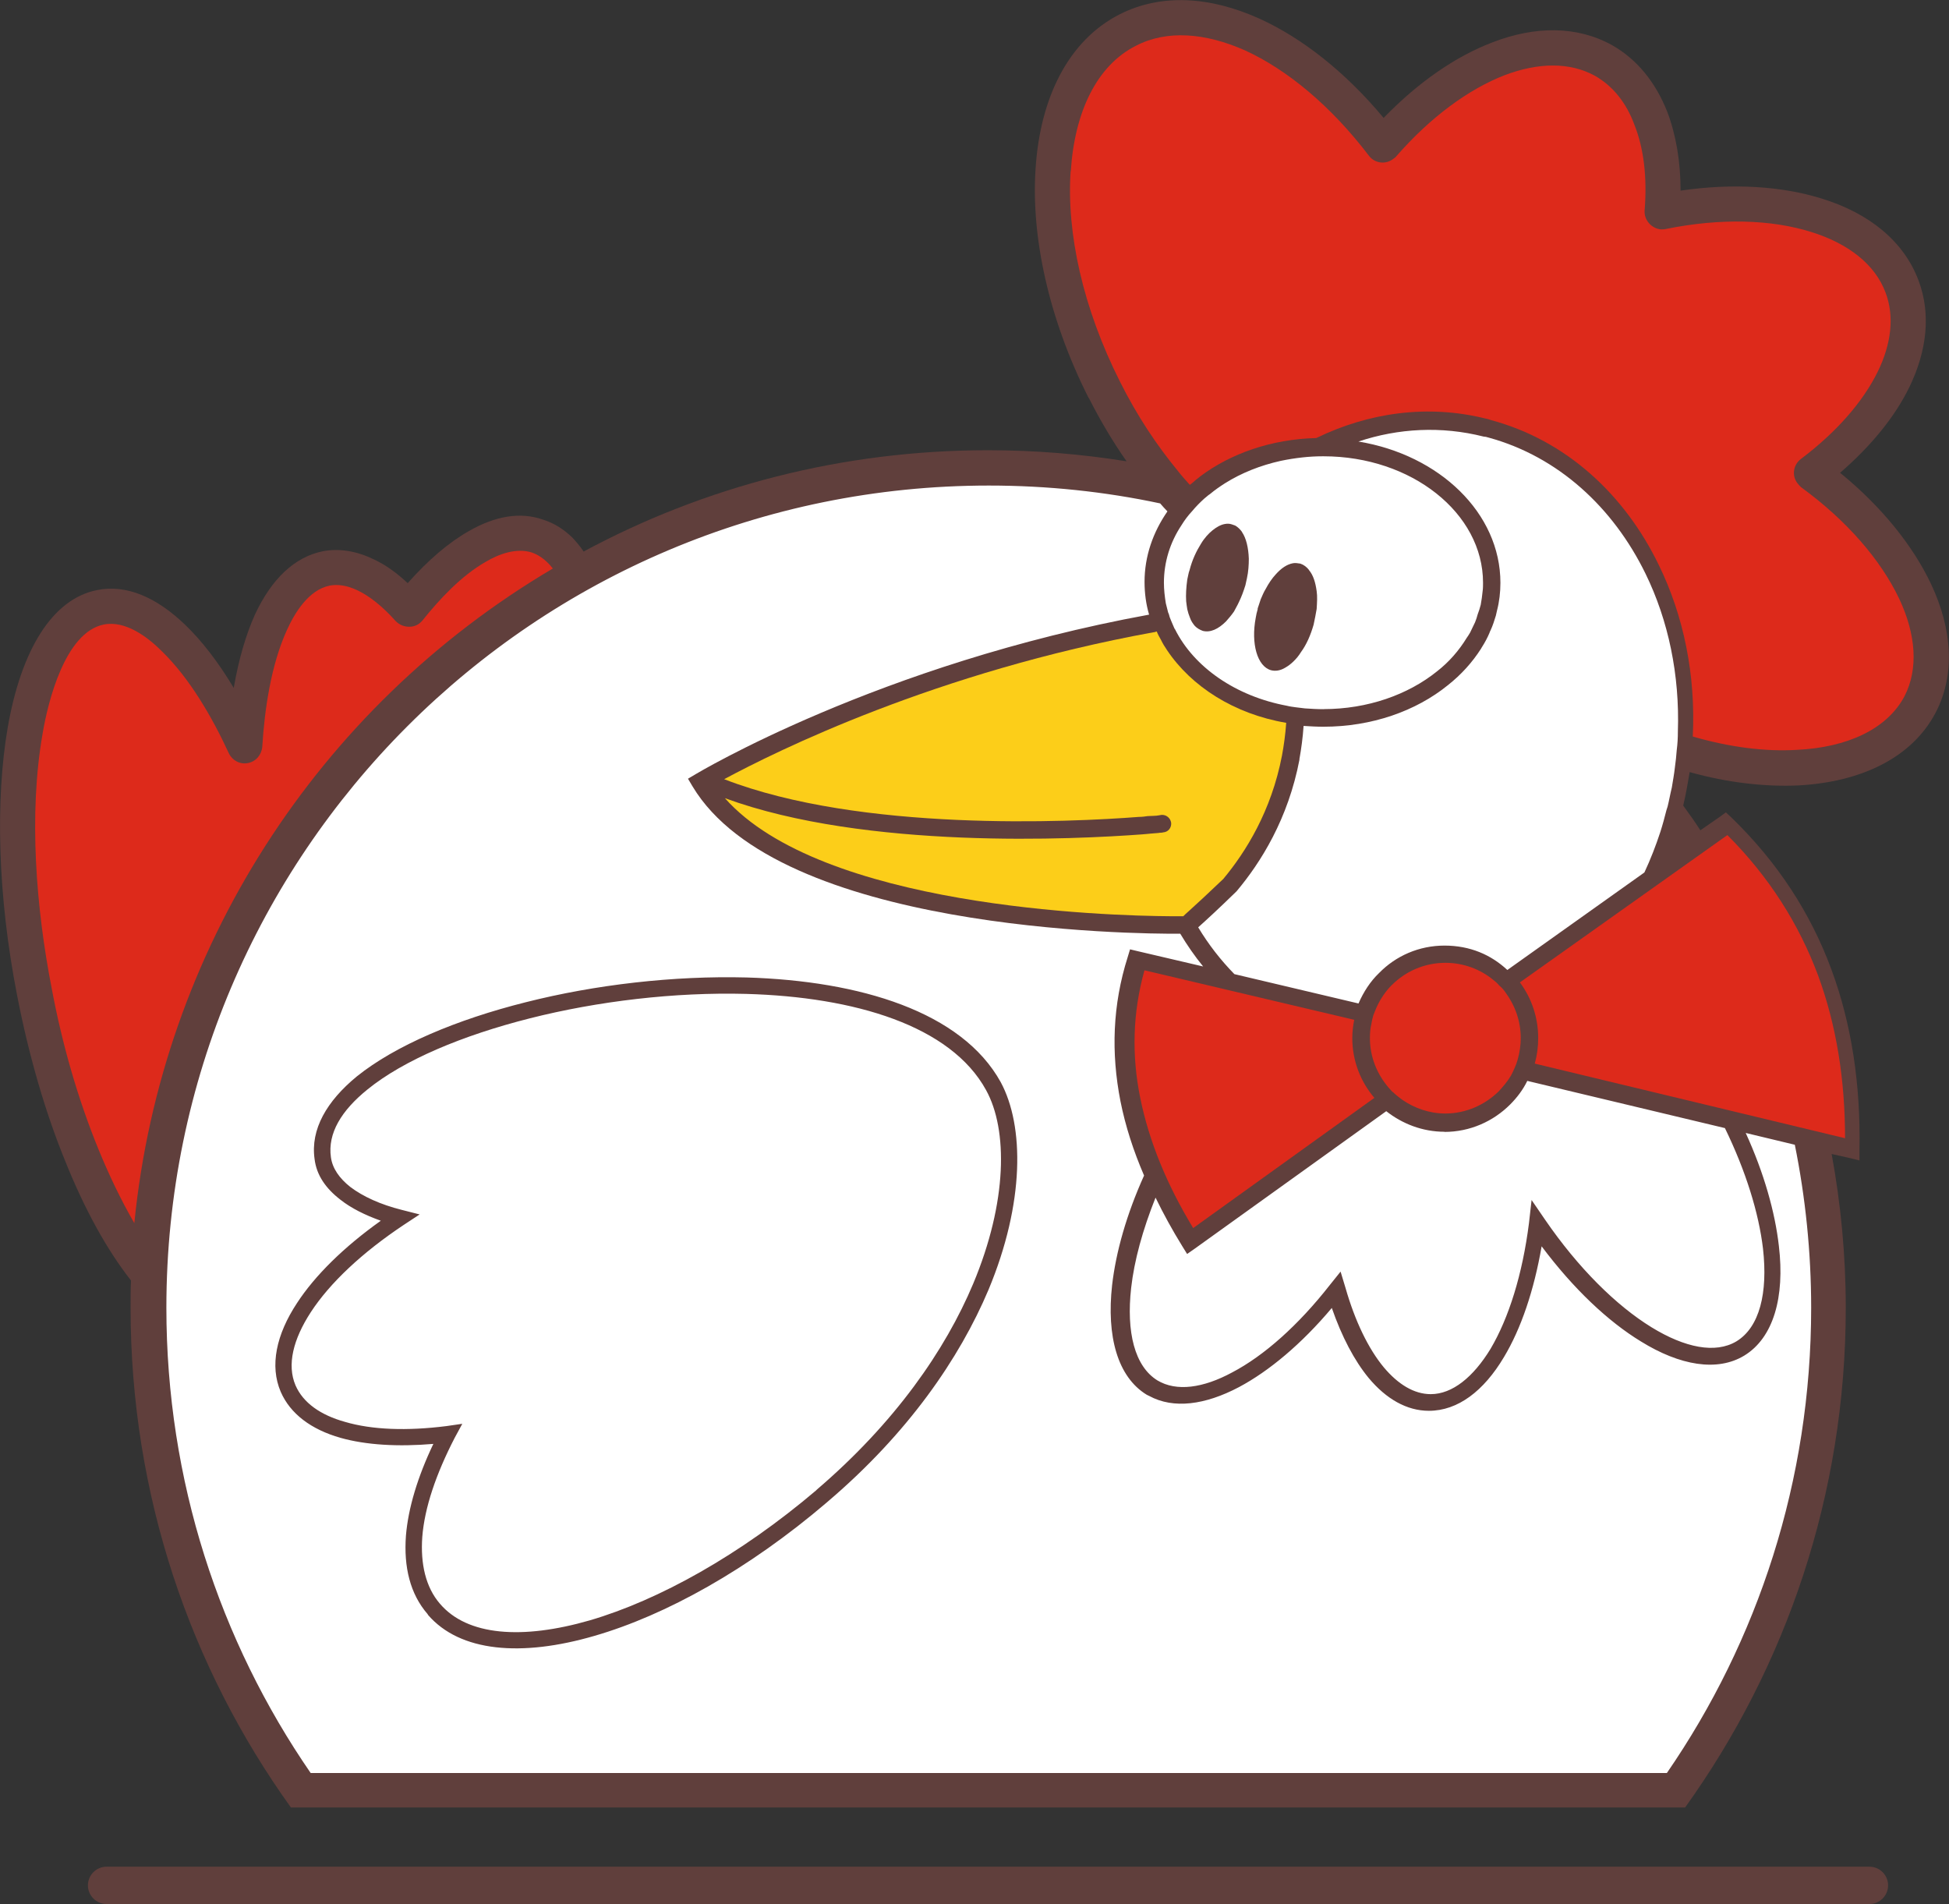
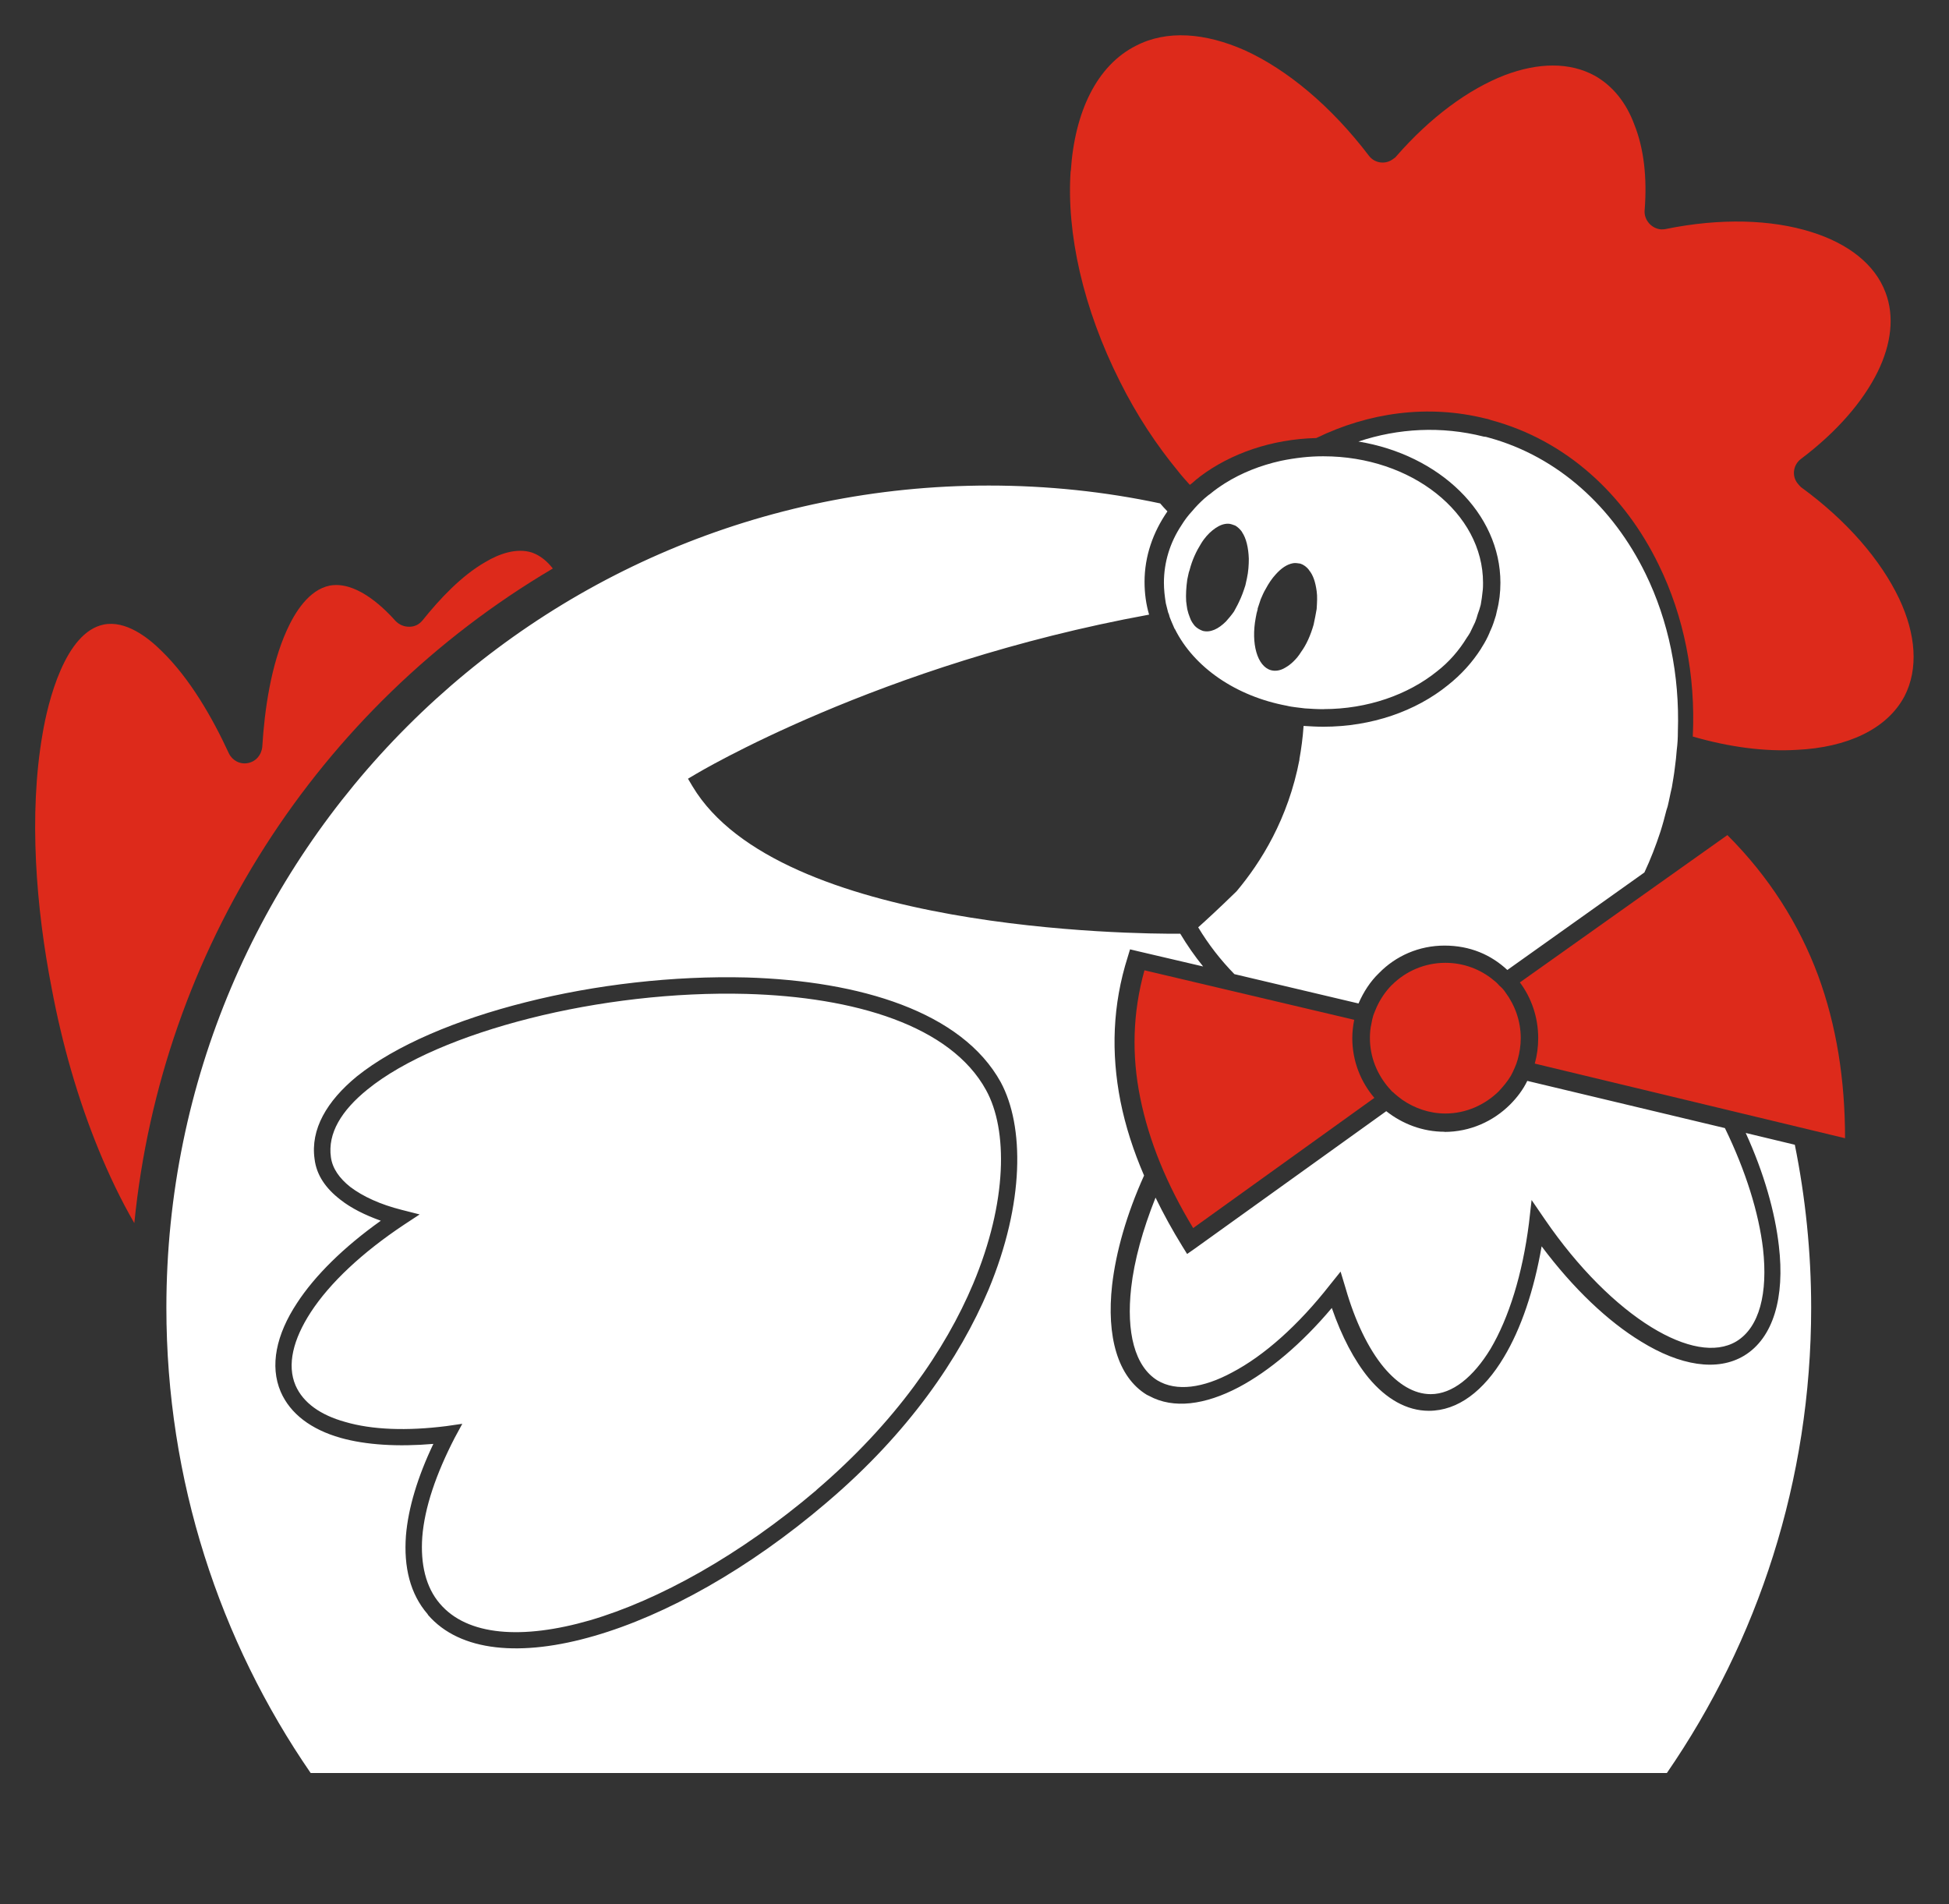
<svg xmlns="http://www.w3.org/2000/svg" id="_Слой_2" data-name="Слой 2" viewBox="0 0 244.48 238.81">
  <rect x="0" y="0" width="244.48" height="238.81" fill="#333333" stroke="none" />
  <defs>
    <style> .cls-1 { fill: #dd2a1b; } .cls-1, .cls-2, .cls-3, .cls-4 { fill-rule: evenodd; } .cls-2 { fill: #603f3c; } .cls-3 { fill: #fff; } .cls-4 { fill: #fcce19; } </style>
  </defs>
  <g id="_Слой_1-2" data-name="Слой 1">
    <g id="_ЛОГО_ЧХ_белый" data-name="ЛОГО ЧХ белый">
-       <path class="cls-2" d="M73.22,69.17c15.09-8.12,32.38-12.7,50.72-12.7,5.92,0,11.7.48,17.38,1.39-1.72-2.44-3.3-5.11-4.73-7.93h0l-.05-.05c-5.01-9.93-7.21-20.2-6.64-28.7.57-8.98,4.16-16.14,10.56-19.39,5.21-2.63,11.32-2.24,17.48.53,5.4,2.44,10.84,6.73,15.62,12.47,4.3-4.44,8.98-7.69,13.61-9.46,5.4-2.1,10.65-2.1,15.04.33,3.2,1.81,5.49,4.73,6.93,8.36,1.1,2.91,1.67,6.26,1.67,9.89,6.54-.96,12.7-.57,17.72,1,5.87,1.81,10.27,5.3,12.13,10.27,1.58,4.2,1.05,8.84-1.15,13.37-1.81,3.73-4.82,7.4-8.69,10.75,5.21,4.25,9.12,9.12,11.41,13.95,2.67,5.68,3.06,11.37.57,16.14-2.96,5.64-9.31,8.69-17.19,9.12-4.2.19-8.88-.33-13.66-1.67-.24,1.43-.48,2.82-.81,4.2.76,1.05,1.48,2.05,2.15,3.1l2.48-1.72.72-.53.67.62c5.87,5.68,9.98,12.08,12.56,19.06,2.58,6.97,3.68,14.57,3.53,22.59v1.39l-1.34-.33-2.15-.48c1.15,6.26,1.77,12.7,1.77,19.3,0,23.4-7.5,45.04-20.15,62.66H36.49c-12.66-17.62-20.11-39.26-20.11-62.66,0-1.15,0-2.29.05-3.44-3.01-3.82-5.83-8.93-8.26-15-2.48-6.07-4.54-13.13-6.02-20.73-2.48-12.7-2.72-24.6-1.19-33.58,1.67-9.65,5.54-16.19,11.27-17.29,3.63-.72,7.4.91,10.98,4.35,2.1,2.01,4.16,4.68,6.11,7.93.62-3.58,1.53-6.69,2.67-9.22,2.05-4.39,4.92-7.21,8.55-7.93,2.1-.38,4.25,0,6.4,1.05,1.43.67,2.82,1.67,4.2,2.96,2.58-2.91,5.16-5.11,7.69-6.54,3.25-1.86,6.4-2.44,9.27-1.43,1.39.43,2.58,1.19,3.68,2.24.48.53,1,1.1,1.43,1.77h0ZM13.37,234.13h221.13c1.29,0,2.34,1.05,2.34,2.34s-1.05,2.34-2.34,2.34H13.37c-1.29,0-2.34-1.05-2.34-2.34s1.05-2.34,2.34-2.34h0Z" />
-       <path class="cls-3" d="M51.1,91.09c-18.67,18.67-30.23,44.46-30.23,72.93,0,21.68,6.69,41.79,18.1,58.36h170.12c11.41-16.57,18.1-36.68,18.1-58.36,0-6.97-.72-13.85-2.05-20.44l-6.16-1.48c2.29,5.01,3.68,9.93,4.16,14.18.76,6.4-.67,11.51-4.35,13.75-3.39,2.05-8.07,1.24-12.94-1.77-4.16-2.53-8.5-6.64-12.47-11.94-.96,5.54-2.58,10.32-4.73,13.9-2.53,4.25-5.78,6.73-9.41,6.73-2.77,0-5.35-1.48-7.55-4.11-1.81-2.2-3.39-5.21-4.63-8.79-3.77,4.49-7.88,7.93-11.65,9.93-4.25,2.24-8.21,2.77-11.27,1.1h0l-.29-.14c-3.68-2.24-5.06-7.36-4.35-13.75.48-4.16,1.81-8.88,4.01-13.75-1.34-3.1-2.34-6.21-2.96-9.31-1.19-6.07-1-12.08.91-18.1l.29-.96,1,.24,8.17,1.91c-1.05-1.29-2.01-2.67-2.87-4.11-5.92.05-50.34-.38-61.18-18.48l-.57-.96.96-.57c.1-.05,22.92-13.8,56.88-20.01-.38-1.29-.57-2.67-.57-4.11,0-3.2,1.05-6.21,2.87-8.84-.33-.33-.62-.67-.91-1-6.93-1.48-14.14-2.24-21.49-2.24-28.47,0-54.26,11.51-72.93,30.18h0ZM181.2,141.95c-2.77,0-5.3-1-7.31-2.58l-24.02,17.24-.96.67-.62-1c-1.24-2.01-2.34-4.01-3.34-6.07-1.62,4.06-2.67,7.88-3.06,11.32-.62,5.54.43,9.84,3.3,11.61h0c2.39,1.43,5.73.96,9.36-1,4.01-2.1,8.31-5.92,12.27-10.98l1.34-1.67.62,2.05c1.19,4.16,2.87,7.64,4.82,9.98,1.77,2.1,3.77,3.34,5.87,3.34,2.72,0,5.35-2.15,7.5-5.68,2.29-3.87,4.01-9.36,4.82-15.76l.33-2.91,1.67,2.44c4.16,6.07,8.93,10.79,13.37,13.52,4.2,2.58,8.02,3.34,10.65,1.77,2.91-1.77,3.96-6.07,3.34-11.61-.53-4.49-2.15-9.74-4.78-15.14l-24.79-5.92c-.53,1.1-1.29,2.1-2.15,2.96-2.1,2.1-5.01,3.44-8.26,3.44h0ZM166.02,88.94c5.54,0,10.6-1.81,14.23-4.73,1.53-1.19,2.77-2.63,3.73-4.2.14-.19.29-.43.43-.67.19-.43.43-.86.62-1.29.14-.33.24-.67.33-1,.14-.38.29-.81.38-1.19.1-.57.19-1.15.24-1.72.05-.33.05-.72.05-1.05,0-8.74-8.98-15.86-20.01-15.86h-.1c-.86,0-1.72.05-2.53.14-.91.1-1.81.24-2.72.43-2.58.57-4.97,1.53-7.02,2.82-.67.43-1.29.86-1.86,1.34-.14.1-.29.19-.43.33-.1.1-.19.14-.29.24-.53.48-1.05,1-1.53,1.58-.53.57-.96,1.15-1.34,1.77-1.43,2.15-2.2,4.63-2.2,7.21,0,.86.1,1.72.24,2.58.1.38.19.76.29,1.15.1.19.14.38.19.57.05.14.14.33.19.48.14.33.29.67.43,1,0,0,.05,0,.05.05,2.39,4.78,7.64,8.41,14.04,9.6.38.1.76.14,1.1.19.38.05.76.1,1.15.14.76.05,1.53.1,2.34.1h0ZM164.2,71.51c.53.62.81,1.53.96,2.63.1.67.05,1.43,0,2.24-.1.62-.24,1.29-.38,1.96-.38,1.34-.91,2.53-1.58,3.44-.29.48-.62.86-.96,1.19s-.67.57-1,.76c-.62.38-1.24.48-1.81.33-1.72-.48-2.53-3.34-1.91-6.59.05-.33.14-.72.24-1.05v-.1c.14-.38.24-.76.38-1.15.19-.43.38-.91.62-1.29.38-.72.81-1.34,1.24-1.81.72-.81,1.43-1.29,2.2-1.43.29-.05.57,0,.91.05.43.14.81.43,1.1.81h0ZM155.79,66.73c.53.76.81,1.96.86,3.34,0,.76-.05,1.62-.24,2.48-.05.29-.14.57-.19.86-.24.76-.48,1.43-.81,2.1-.19.43-.43.81-.62,1.19-.33.48-.67.86-1,1.24-.96.96-1.96,1.43-2.91,1.19-.38-.14-.72-.33-1-.62-.24-.29-.48-.62-.62-1.05-.14-.33-.24-.67-.33-1.05-.05-.33-.1-.62-.14-1-.05-.81,0-1.72.14-2.72.1-.38.14-.81.29-1.19.33-1.29.86-2.39,1.43-3.3.43-.72.96-1.29,1.43-1.67.53-.43,1.05-.72,1.58-.81.29-.05.57-.05.86.05.05,0,.1.05.14.05.1.05.19.05.29.1.33.19.62.48.86.81h0ZM163.01,95.24c-1.43,7.5-4.87,12.94-7.88,16.53l-.1.1c-2.1,2.05-3.82,3.63-4.73,4.44,1.29,2.15,2.82,4.11,4.54,5.87l15.57,3.68c.62-1.43,1.48-2.77,2.58-3.82,2.1-2.15,5.01-3.44,8.21-3.44s5.83,1.15,7.88,3.06l17.19-12.23c.76-1.62,1.43-3.34,2.01-5.11.29-.91.53-1.81.76-2.72.05-.14.1-.29.14-.43.19-.76.33-1.58.53-2.39.14-.86.29-1.67.38-2.48.1-.76.19-1.48.24-2.24.1-.76.14-1.53.14-2.29.24-7.12-1.19-13.95-4.06-19.82-4.06-8.31-10.94-14.66-19.63-17.05-.29-.1-.53-.14-.67-.14-5.3-1.34-10.7-1.05-15.71.62,10.17,1.67,17.81,8.98,17.81,17.72,0,1.19-.14,2.39-.43,3.49-.05.24-.1.43-.14.62-.19.62-.38,1.24-.67,1.86-.05.1-.1.19-.14.33-.24.57-.57,1.19-.91,1.72-.05.1-.1.14-.14.24-1.1,1.72-2.48,3.25-4.16,4.58-4.01,3.25-9.55,5.21-15.62,5.21h0c-.86,0-1.67-.05-2.48-.1-.1,1.48-.29,2.87-.53,4.2h0ZM103.74,188.42h0c-9.84,8.41-20.25,14.18-29.18,16.76-9.17,2.67-16.86,2.01-20.87-2.63h0l-.05-.1c-2.2-2.53-3.01-5.92-2.72-9.84.29-3.49,1.48-7.4,3.44-11.51-4.44.38-8.45.14-11.65-.76-3.68-1.05-6.3-3.01-7.5-5.78h0c-1.39-3.25-.57-7.16,2.05-11.13,2.24-3.44,5.87-7.02,10.51-10.32-2.01-.72-3.73-1.58-5.06-2.63-1.86-1.43-3.01-3.1-3.25-5.11-.53-3.73,1.53-7.26,5.3-10.36,4.82-3.87,12.47-7.12,21.21-9.31,8.69-2.2,18.53-3.34,27.7-3.1,14.23.43,26.98,4.3,31.86,13.13,2.96,5.49,3.01,15.14-1.53,26.03-3.63,8.6-10.08,18.01-20.25,26.65h0ZM102.4,186.89h0c9.89-8.45,16.19-17.58,19.68-25.89,4.3-10.27,4.35-19.3,1.62-24.26-4.44-8.12-16.53-11.7-30.09-12.08-8.98-.24-18.63.91-27.13,3.06-8.5,2.15-15.86,5.25-20.39,8.93-3.25,2.63-5.01,5.49-4.58,8.5.19,1.39,1.05,2.63,2.44,3.73,1.58,1.19,3.77,2.2,6.45,2.87l2.24.57-1.96,1.29c-5.25,3.49-9.31,7.31-11.7,10.98-2.2,3.39-3.01,6.59-1.91,9.17h0c.96,2.2,3.15,3.73,6.21,4.58,3.39,1,7.78,1.15,12.7.53l2.01-.29-.96,1.77c-2.34,4.54-3.77,8.74-4.06,12.42-.24,3.39.43,6.3,2.2,8.36h0c3.44,4.06,10.36,4.54,18.82,2.1,8.64-2.53,18.82-8.17,28.42-16.33h0Z" />
+       <path class="cls-3" d="M51.1,91.09c-18.67,18.67-30.23,44.46-30.23,72.93,0,21.68,6.69,41.79,18.1,58.36h170.12c11.41-16.57,18.1-36.68,18.1-58.36,0-6.97-.72-13.85-2.05-20.44l-6.16-1.48c2.29,5.01,3.68,9.93,4.16,14.18.76,6.4-.67,11.51-4.35,13.75-3.39,2.05-8.07,1.24-12.94-1.77-4.16-2.53-8.5-6.64-12.47-11.94-.96,5.54-2.58,10.32-4.73,13.9-2.53,4.25-5.78,6.73-9.41,6.73-2.77,0-5.35-1.48-7.55-4.11-1.81-2.2-3.39-5.21-4.63-8.79-3.77,4.49-7.88,7.93-11.65,9.93-4.25,2.24-8.21,2.77-11.27,1.1l-.29-.14c-3.68-2.24-5.06-7.36-4.35-13.75.48-4.16,1.81-8.88,4.01-13.75-1.34-3.1-2.34-6.21-2.96-9.31-1.19-6.07-1-12.08.91-18.1l.29-.96,1,.24,8.17,1.91c-1.05-1.29-2.01-2.67-2.87-4.11-5.92.05-50.34-.38-61.18-18.48l-.57-.96.96-.57c.1-.05,22.92-13.8,56.88-20.01-.38-1.29-.57-2.67-.57-4.11,0-3.2,1.05-6.21,2.87-8.84-.33-.33-.62-.67-.91-1-6.93-1.48-14.14-2.24-21.49-2.24-28.47,0-54.26,11.51-72.93,30.18h0ZM181.2,141.95c-2.77,0-5.3-1-7.31-2.58l-24.02,17.24-.96.67-.62-1c-1.24-2.01-2.34-4.01-3.34-6.07-1.62,4.06-2.67,7.88-3.06,11.32-.62,5.54.43,9.84,3.3,11.61h0c2.39,1.43,5.73.96,9.36-1,4.01-2.1,8.31-5.92,12.27-10.98l1.34-1.67.62,2.05c1.19,4.16,2.87,7.64,4.82,9.98,1.77,2.1,3.77,3.34,5.87,3.34,2.72,0,5.35-2.15,7.5-5.68,2.29-3.87,4.01-9.36,4.82-15.76l.33-2.91,1.67,2.44c4.16,6.07,8.93,10.79,13.37,13.52,4.2,2.58,8.02,3.34,10.65,1.77,2.91-1.77,3.96-6.07,3.34-11.61-.53-4.49-2.15-9.74-4.78-15.14l-24.79-5.92c-.53,1.1-1.29,2.1-2.15,2.96-2.1,2.1-5.01,3.44-8.26,3.44h0ZM166.02,88.94c5.54,0,10.6-1.81,14.23-4.73,1.53-1.19,2.77-2.63,3.73-4.2.14-.19.29-.43.43-.67.19-.43.43-.86.62-1.29.14-.33.24-.67.33-1,.14-.38.29-.81.38-1.19.1-.57.19-1.15.24-1.72.05-.33.05-.72.05-1.05,0-8.74-8.98-15.86-20.01-15.86h-.1c-.86,0-1.72.05-2.53.14-.91.1-1.81.24-2.72.43-2.58.57-4.97,1.53-7.02,2.82-.67.43-1.29.86-1.86,1.34-.14.1-.29.19-.43.33-.1.1-.19.14-.29.24-.53.48-1.05,1-1.53,1.58-.53.57-.96,1.15-1.34,1.77-1.43,2.15-2.2,4.63-2.2,7.21,0,.86.1,1.72.24,2.58.1.38.19.76.29,1.15.1.19.14.38.19.57.05.14.14.33.19.48.14.33.29.67.43,1,0,0,.05,0,.05.05,2.39,4.78,7.64,8.41,14.04,9.6.38.1.76.14,1.1.19.38.05.76.1,1.15.14.76.05,1.53.1,2.34.1h0ZM164.2,71.51c.53.62.81,1.53.96,2.63.1.67.05,1.43,0,2.24-.1.62-.24,1.29-.38,1.96-.38,1.34-.91,2.53-1.58,3.44-.29.48-.62.86-.96,1.19s-.67.57-1,.76c-.62.38-1.24.48-1.81.33-1.72-.48-2.53-3.34-1.91-6.59.05-.33.14-.72.24-1.05v-.1c.14-.38.24-.76.38-1.15.19-.43.38-.91.62-1.29.38-.72.81-1.34,1.24-1.81.72-.81,1.43-1.29,2.2-1.43.29-.05.57,0,.91.05.43.14.81.43,1.1.81h0ZM155.79,66.73c.53.76.81,1.96.86,3.34,0,.76-.05,1.62-.24,2.48-.05.29-.14.57-.19.86-.24.76-.48,1.43-.81,2.1-.19.43-.43.81-.62,1.19-.33.48-.67.86-1,1.24-.96.96-1.96,1.43-2.91,1.19-.38-.14-.72-.33-1-.62-.24-.29-.48-.62-.62-1.05-.14-.33-.24-.67-.33-1.05-.05-.33-.1-.62-.14-1-.05-.81,0-1.72.14-2.72.1-.38.14-.81.29-1.19.33-1.29.86-2.39,1.43-3.3.43-.72.96-1.29,1.43-1.67.53-.43,1.05-.72,1.58-.81.29-.05.57-.05.86.05.05,0,.1.05.14.05.1.05.19.05.29.1.33.19.62.48.86.81h0ZM163.01,95.24c-1.43,7.5-4.87,12.94-7.88,16.53l-.1.1c-2.1,2.05-3.82,3.63-4.73,4.44,1.29,2.15,2.82,4.11,4.54,5.87l15.57,3.68c.62-1.43,1.48-2.77,2.58-3.82,2.1-2.15,5.01-3.44,8.21-3.44s5.83,1.15,7.88,3.06l17.19-12.23c.76-1.62,1.43-3.34,2.01-5.11.29-.91.53-1.81.76-2.72.05-.14.1-.29.14-.43.19-.76.33-1.58.53-2.39.14-.86.29-1.67.38-2.48.1-.76.19-1.48.24-2.24.1-.76.14-1.53.14-2.29.24-7.12-1.19-13.95-4.06-19.82-4.06-8.31-10.94-14.66-19.63-17.05-.29-.1-.53-.14-.67-.14-5.3-1.34-10.7-1.05-15.71.62,10.17,1.67,17.81,8.98,17.81,17.72,0,1.19-.14,2.39-.43,3.49-.05.24-.1.43-.14.62-.19.62-.38,1.24-.67,1.86-.05.1-.1.19-.14.33-.24.57-.57,1.19-.91,1.72-.05.1-.1.14-.14.24-1.1,1.72-2.48,3.25-4.16,4.58-4.01,3.25-9.55,5.21-15.62,5.21h0c-.86,0-1.67-.05-2.48-.1-.1,1.48-.29,2.87-.53,4.2h0ZM103.74,188.42h0c-9.84,8.41-20.25,14.18-29.18,16.76-9.17,2.67-16.86,2.01-20.87-2.63h0l-.05-.1c-2.2-2.53-3.01-5.92-2.72-9.84.29-3.49,1.48-7.4,3.44-11.51-4.44.38-8.45.14-11.65-.76-3.68-1.05-6.3-3.01-7.5-5.78h0c-1.39-3.25-.57-7.16,2.05-11.13,2.24-3.44,5.87-7.02,10.51-10.32-2.01-.72-3.73-1.58-5.06-2.63-1.86-1.43-3.01-3.1-3.25-5.11-.53-3.73,1.53-7.26,5.3-10.36,4.82-3.87,12.47-7.12,21.21-9.31,8.69-2.2,18.53-3.34,27.7-3.1,14.23.43,26.98,4.3,31.86,13.13,2.96,5.49,3.01,15.14-1.53,26.03-3.63,8.6-10.08,18.01-20.25,26.65h0ZM102.4,186.89h0c9.89-8.45,16.19-17.58,19.68-25.89,4.3-10.27,4.35-19.3,1.62-24.26-4.44-8.12-16.53-11.7-30.09-12.08-8.98-.24-18.63.91-27.13,3.06-8.5,2.15-15.86,5.25-20.39,8.93-3.25,2.63-5.01,5.49-4.58,8.5.19,1.39,1.05,2.63,2.44,3.73,1.58,1.19,3.77,2.2,6.45,2.87l2.24.57-1.96,1.29c-5.25,3.49-9.31,7.31-11.7,10.98-2.2,3.39-3.01,6.59-1.91,9.17h0c.96,2.2,3.15,3.73,6.21,4.58,3.39,1,7.78,1.15,12.7.53l2.01-.29-.96,1.77c-2.34,4.54-3.77,8.74-4.06,12.42-.24,3.39.43,6.3,2.2,8.36h0c3.44,4.06,10.36,4.54,18.82,2.1,8.64-2.53,18.82-8.17,28.42-16.33h0Z" />
      <path class="cls-1" d="M169.88,127.91l-26.32-6.21c-1.48,5.3-1.62,10.65-.53,16,1.1,5.44,3.34,10.89,6.64,16.33l22.73-16.33c-1.72-2.01-2.77-4.63-2.77-7.5,0-.81.1-1.58.24-2.29h0ZM69.35,71.31c-.67-.86-1.53-1.62-2.63-2.01-1.96-.62-4.16.19-5.83,1.19-3.01,1.72-5.73,4.63-7.88,7.31h0c-.43.53-1,.81-1.67.81s-1.24-.24-1.72-.72h0c-1.91-2.15-5.16-5.01-8.26-4.44-2.63.53-4.39,3.39-5.4,5.64-1.96,4.35-2.77,9.84-3.06,14.57h0c-.1,1.05-.81,1.86-1.81,2.05-1,.19-1.96-.33-2.39-1.24h0c-2.05-4.44-4.87-9.36-8.41-12.8-1.77-1.77-4.54-3.87-7.26-3.34-4.87.96-7.02,9.7-7.69,13.71-1.77,10.13-.81,21.92,1.15,31.95,1.29,6.88,3.25,13.8,5.92,20.3,1.24,3.01,2.72,6.16,4.44,9.12,3.39-34.1,22.88-64.62,52.49-82.1h0ZM134.3,21.45c-.53,7.78,1.53,17.19,6.21,26.46h0c2.1,4.2,4.58,7.93,7.26,11.18.48.62,1,1.19,1.48,1.72.29-.19.53-.43.81-.67.14-.1.33-.24.48-.38,3.82-2.87,8.93-4.68,14.57-4.82,6.59-3.2,13.99-4.25,21.25-2.44.29.05.53.14.67.19,9.41,2.53,16.76,9.31,21.06,18.2h0c3.1,6.35,4.63,13.75,4.25,21.49,4.63,1.34,9.07,1.91,13.04,1.67,6.3-.29,11.32-2.58,13.52-6.73,1.77-3.44,1.43-7.78-.67-12.23-2.29-4.82-6.54-9.79-12.32-13.99h0c-.14-.14-.29-.29-.43-.48-.76-.96-.53-2.34.43-3.06,4.44-3.34,7.78-7.16,9.65-10.98,1.67-3.44,2.1-6.88.96-9.89-1.34-3.58-4.73-6.16-9.31-7.59-5.01-1.58-11.41-1.77-18.24-.38h0c-.19.05-.43.05-.62.05-1.19-.1-2.15-1.19-2.05-2.39.33-4.11-.1-7.78-1.29-10.75-1-2.72-2.67-4.82-4.92-6.11-3.2-1.77-7.16-1.67-11.32-.1-4.58,1.77-9.36,5.3-13.61,10.17-.1.14-.24.24-.38.33-.96.76-2.34.57-3.06-.38-4.73-6.21-10.22-10.79-15.57-13.23-4.97-2.2-9.79-2.58-13.66-.57-4.92,2.48-7.69,8.31-8.17,15.71h0ZM190.66,123.23c1.43,1.91,2.29,4.35,2.29,6.97,0,1.1-.14,2.15-.43,3.2l38.92,9.36c0-7.26-1.05-14.09-3.39-20.44-2.39-6.4-6.11-12.32-11.37-17.58l-26.03,18.48ZM174.61,123.52c-.76.76-1.43,1.72-1.91,2.77-.14.33-.29.67-.43,1.05-.1.33-.19.72-.24,1.05-.14.57-.19,1.19-.19,1.81,0,2.39.91,4.54,2.34,6.21.14.14.29.33.43.48.14.1.24.19.38.33.29.24.57.48.91.72,1.53,1.05,3.39,1.72,5.4,1.72,2.63,0,4.97-1.1,6.69-2.77.57-.62,1.1-1.24,1.53-1.96.19-.33.33-.67.48-1s.29-.72.38-1.05c.24-.86.38-1.77.38-2.67,0-2.15-.72-4.11-1.91-5.73-.19-.29-.43-.57-.72-.81l-.14-.14c-.19-.24-.43-.43-.67-.62-1.62-1.34-3.73-2.15-6.02-2.15-2.58,0-4.97,1.05-6.69,2.77h0Z" />
-       <path class="cls-4" d="M144.76,79.29c-27.37,4.97-47.43,14.95-53.92,18.44,17.1,6.64,43.41,5.4,52.01,4.73.43,0,.76-.05,1.1-.1.48,0,.81-.05,1.1-.05.43-.05.62-.1.62-.1.62-.05,1.15.38,1.24,1,.05.62-.38,1.15-1,1.19,0,0-.14.05-.43.05-.24.05-.62.05-1.1.1-.33.05-.67.05-1.1.1-8.31.62-34.63,1.96-52.35-4.54,12.13,13.66,47.57,14.76,56.07,14.81h1.43c.14-.14.38-.38.72-.67.91-.81,2.44-2.24,4.3-4.01,2.82-3.39,6.02-8.5,7.36-15.47.24-1.29.43-2.67.53-4.11-6.5-1.1-11.89-4.54-14.95-9.12-.29-.43-.53-.81-.76-1.29-.19-.33-.38-.67-.53-1.05-.1.05-.19.05-.33.1h0Z" />
    </g>
  </g>
</svg>